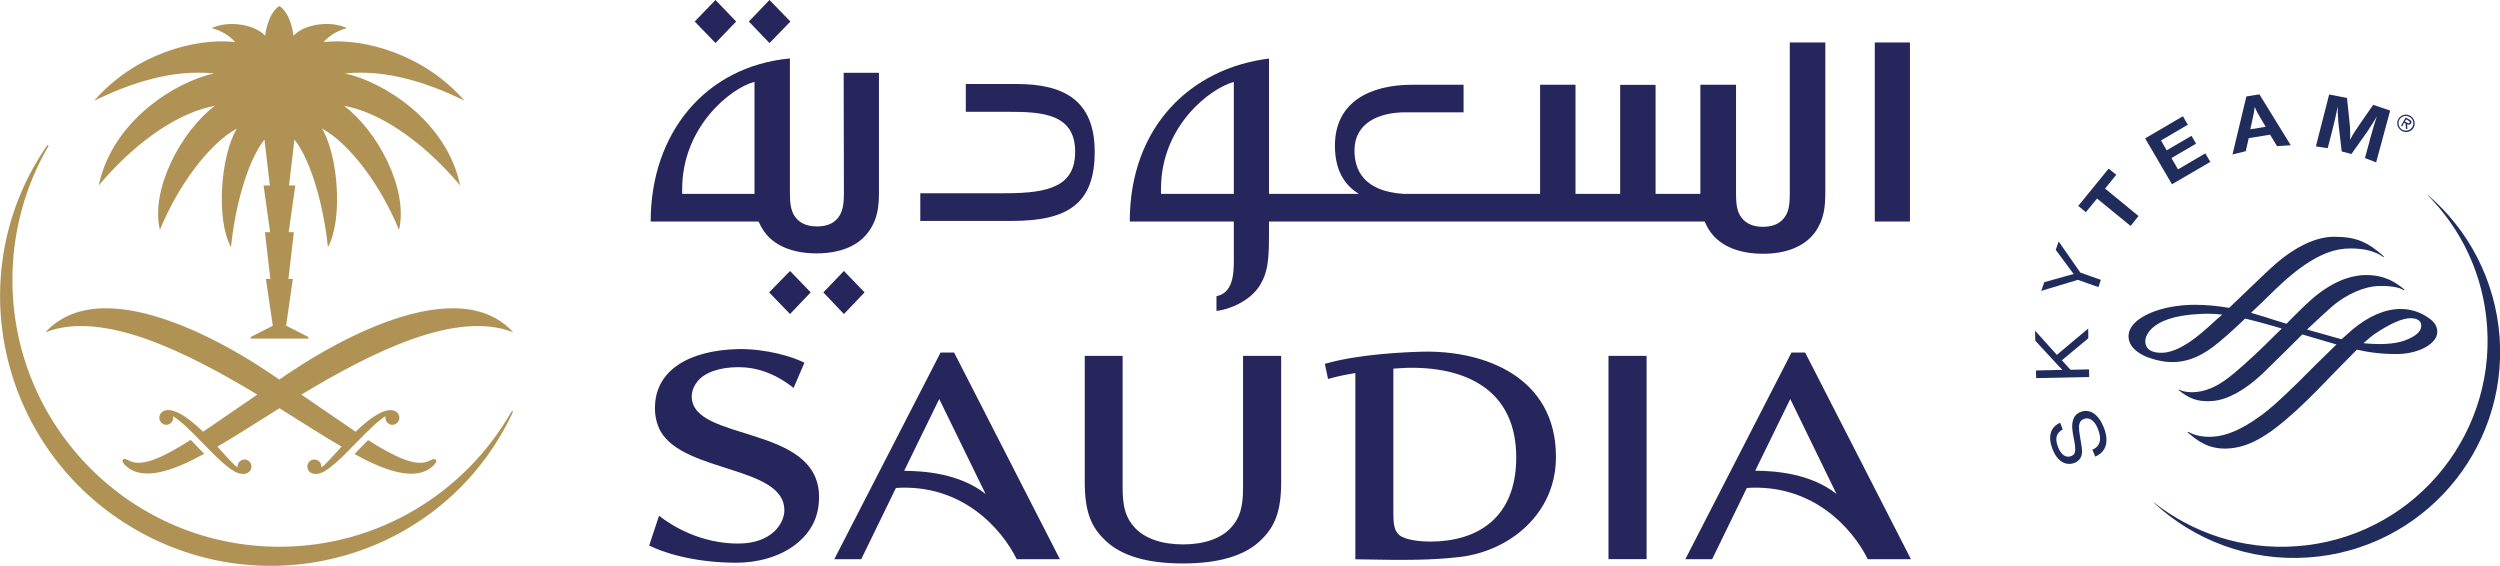
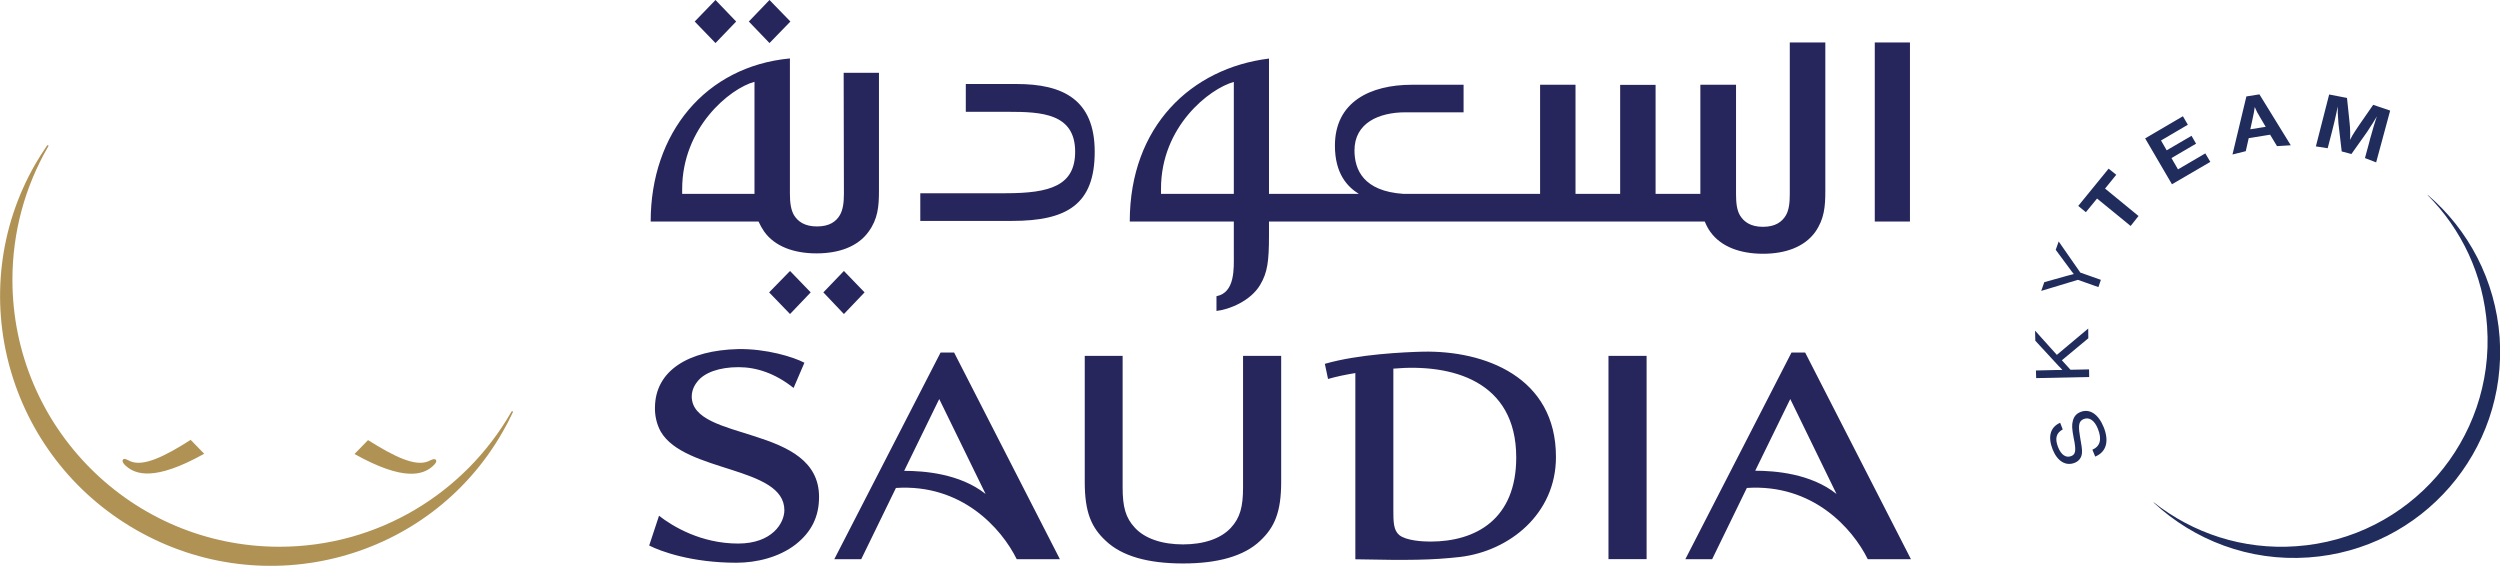
<svg xmlns="http://www.w3.org/2000/svg" enable-background="new 0 0 2032.5 459.9" viewBox="0 0 2032.5 459.9">
  <path d="m1973.8 158.5-.1.2c27.4 27.6 45.4 64.7 48.3 106.6 6.5 92.3-63.1 172.4-155.3 178.8-43.4 3.1-84-10.7-115.7-35.7l-.1.2c32.8 30.5 77.7 48 125.9 44.6 92.3-6.4 161.8-86.5 155.4-178.8-3.4-46.8-25.5-87.8-58.4-115.9m-296.8 190.6c-5.4 3-6.5 7.4-3.8 14.4 2.5 6.3 6.4 9 10.7 7.3 3.4-1.3 3.9-4.2 2.6-11.7l-.6-3c-1.4-7.5-1.6-10.6-.7-13.9.9-3.6 2.9-5.9 6.1-7.2 7.6-3.1 14.7 1.7 19 12.3 4.6 11.5 2.1 20.2-6.9 23.9l-2.3-5.6c6.3-2.7 7.9-8.5 4.5-16.9-2.7-6.9-7.1-9.9-11.6-8-3.7 1.5-4.5 4.8-3.2 12.6l.5 3.3.5 2.9c1 5.7 1.1 7.8.6 10.3-.7 3-2.7 5.3-5.8 6.5-7.1 2.8-14-1.3-17.8-10.9-4.1-10.4-1.9-18.2 6.1-21.7zm-.7-56.2 7 7.7 15.1-.3.1 6.2-43.1.9-.2-6.2 16.9-.4h2.4 2.2l-1.4-1.6-1.5-1.5-19.1-20.7-.2-8.2 17.7 19.7 25.5-21.4.1 7.9zm15-71.3 16.7 5.9-2 5.9-16.7-5.9-29.8 9 2.5-7.1 18.6-5.2 2.3-.6c.9-.3 1.5-.4 3.1-.8-1.4-1.8-1.8-2.1-3.3-4.3l-11.4-15.4 2.4-6.8zm40.9-37.9-27.3-22.3-9.1 11.1-6.2-5.1 24.7-30.3 6.2 5-9.1 11.2 27.2 22.3zm49.5-73.3 3.7 6.4-20 11.7 5.3 9.2 22.2-13 4.1 6.9-31.2 18.2-21.8-37.3 30.7-18 4 6.9-21.8 12.8 4.6 8zm56-14.6c-2.4-3.9-3.3-5.7-4.6-8.8-.4 3.1-.8 5.4-1.8 9.8l-1.8 8.3 12.5-2zm24.7 22.3-11.2.7-5.6-9.3-17.4 2.8-2.4 10.6-10.8 2.7 11.3-47.2 10.6-1.7zm69.4 13.9-9.1-3.5 3.5-12.9c.3-1.5.9-3.5 1.7-6.2s1.4-4.8 1.8-6.4c.6-1.7 1.1-3.5 1.7-5.4l1-3c-2.5 4.4-3.6 5.9-5.9 9.4-.9 1.6-1.8 2.8-2.6 4l-12.2 17.2-7.9-2.1-2.4-20.6c-.2-1.1-.3-2.5-.4-4.6-.2-2.7-.3-4.8-.4-6.2 0-1.2 0-2.9 0-5.2l-1.1 5.2c-1.2 5.7-1.8 8.1-3.5 14.9l-3.6 13.9-9.6-1.5 10.8-42.2 14.5 2.8 2.1 20c.5 4.7.6 8.6.4 14.1 1.6-3.2 2.2-4.2 4.1-7.1 1.1-1.7 2.2-3.4 3.4-5.1l11.3-16.3 13.8 4.7z" fill="#202c5c" />
-   <path d="m1930.8 271.4c12.4-8.4 22.8-12.9 29.3-12.7 3.8.1 8.4 1.3 8.4 6 0 4.9-4.6 8.9-13.7 12.2-7.9 2.9-20.1 3.5-33.3 2.1 3.7-3.3 6.8-5.9 9.3-7.6m-175.2 15.4c-7.7-.5-11.5-3.6-11.5-9.6 0-.8.5-19.8 43.8-21.9 4.9-.3 10.4-.5 18.8.5l-4.9 4.2-2.7 2.5c-10.4 9.5-27.9 25.3-43.5 24.3m93.7-71.6c-5.2 4.6-15.6 14.6-25.6 24.2l-11.4 10.9c-9.2-1.6-18.5-2.5-27.8-2.5-21 0-40.3 5.9-49.1 14.9-3.3 3.4-5 7.1-4.9 11 .2 10.2 11.8 15.3 15.4 16.7 18.7 6.9 34.3 4.9 50.8-6.6 9.1-6.4 20-16.6 28.6-24.8 6.6 1.5 14.2 3.6 22.3 5.9l7.5 2.2c-9.7 9.5-19.7 19.6-28.9 27.7l-.7.7c-12.8 11.3-22.1 19.4-35.5 22.5-9.5 2-16.1.1-18.3-1.3l-.5.4c7.8 6.4 15.1 10 27.7 8.9 12.1-1 25.9-8.6 40.2-21.9l19.2-18.8 13.5-13.4 27.2 8 .5.2-16.8 16.4-14.4 14.4c-14.8 14.4-22.8 21.8-31.5 27.9-14.2 10.2-26.5 15.5-37.3 16.2-5.6.4-13.6 0-20.4-3.9l-.7.3c7.3 6.2 16.2 13.7 31.6 13.3 17.4-.6 32.8-9 56.9-31 10.9-10 21.8-21.3 31.4-31.3l17.8-18.1c11.8 2.6 22.2 3.7 33.9 3.5 16.9-.4 31.4-8.5 31.5-17.8.2-6.9-5.5-10.6-8.8-12.7-2.8-1.8-10.3-6.1-20.8-6.1-12.7 0-25.9 5.6-39.3 16.7l-8.9 7.9-3.3-.9-24.8-7c7.3-6.9 13.6-12.7 19.2-17.7 13.6-12.1 28.6-17.1 37.5-17.6 6.4-.4 17.5.1 22.1 3.4l.5-.5c-12.2-10.5-22.8-11.9-31.5-11.9-8.6 0-22.4 2.7-39.3 15.8-6.9 5.3-15.8 14.3-25.2 23.8l-12.6-3.9-3-1-13.2-4 7.5-7.1c8.9-8.7 17.3-17 23.9-22.5 23.8-20 38.8-22.6 49.2-22.7 11.4-.1 20.5 2.3 27 7l.5-.4c-13.4-12.1-23-16-39.6-16.1-14.9-.4-32.3 7.8-49.3 22.7m107-115.8c.8.4 2.2 1.4 2.8.4.4-.7-.5-1.3-1.2-1.8l-1.8-1-.9 1.8zm.9 5.8-1.2-.6-.3-4.2-1.1-.7-1.7 3.1-.9-.5 3.8-6.8 3 1.7c1.2.7 2.3 1.6 1.4 3.1-.8 1.3-2 1.3-3.2.7zm4.1-2.1c1.6-2.9.5-6.6-2.4-8.1-2.9-1.6-6.6-.6-8.2 2.3s-.4 6.6 2.4 8.2c2.9 1.5 6.6.6 8.2-2.4m-11.8-5.6c1.6-3.6 5.7-5.3 9.3-3.7 3.6 1.5 5.3 5.7 3.8 9.3s-5.6 5.2-9.2 3.7c0 0-.1 0-.1-.1-3.6-1.6-5.3-5.7-3.8-9.2" fill="#202c5c" />
  <path d="m686.1 220.3-16.7 17.4 16.7 17.6 16.8-17.6zm-104.4-185.3 16.8-17.5-16.8-17.5-16.9 17.5zm60.6 185.3-17 17.4 17 17.6 16.8-17.6zm-16.7-185.3 17-17.5-17-17.5-16.8 17.5zm377.5 122.6h-59.2v-4.2c0-50.5 39.3-81.3 59.2-86.8zm452-123.1v123.4c0 7-.7 13-3.2 17.2-3 5.1-8.4 9.3-18.6 9.3s-15.6-4.2-18.7-9.3c-2.5-4.2-3.2-10.1-3.2-17.2v-89h-29v88.7h-36.4v-88.6h-28.8v88.6h-36.3v-88.7h-28.8v88.7h-111.3c-32.1-2.2-39.6-19.4-39.6-35.3 0-22.4 19.9-31 41.5-31h47.2v-22.4h-41.9c-34.1 0-62.7 14-62.7 49.5 0 23.1 10.4 33.6 19.4 39.2h-73v-110c-63.1 7.8-113.2 55-113.2 132.5h84.6v27.2c0 10.5 1.2 30.6-14.1 33.5v12c10.7-1.2 27.9-8.3 35.5-21.2 6-10 7.2-19.2 7.2-40.3v-11.2h354.3c1.2 3 2.7 5.9 4.6 8.5 8.8 12.2 24.5 17.7 42.8 17.7 18.1 0 33.6-5.5 42.4-17.7 7.3-10.4 8.2-20.6 8.2-33.1v-121zm69.1 0h28.6v145.6h-28.6zm-697.6 33.8h-41.4v22.6h34.7c26.8 0 54.2 1.3 54.2 32.4 0 27.6-20.3 33.8-56.4 33.8h-69.5v22.5h74.7c45 0 67.1-13.8 67.1-56.2 0-42.7-26.2-55.1-63.4-55.1m-213.2 89.3h-58.8v-3.8c0-50.2 38.8-81.9 58.8-87.3zm72.7 0c0 7.2-.8 13-3.3 17.3-3 5.1-8.3 9.2-18.6 9.2-10.1 0-15.6-4.1-18.7-9.2-2.5-4.3-3.3-10.1-3.3-17.3v-110.1c-68.7 6.5-113.2 60.7-113.2 132.6h87.7c1.3 2.9 2.8 5.6 4.6 8.2 8.7 12.2 24.4 17.7 42.5 17.7 18.3 0 33.7-5.5 42.4-17.7 7.5-10.3 8.4-20.5 8.4-33.1v-96h-28.7zm275.7 300.5c-28.4 0-49.7-5.9-62.9-18.5-11.6-10.8-17-23.1-17-47.7v-102.6h30.8v107c0 15.8 2.4 24.7 10 32.8 8.1 8.8 22.1 13.5 39.1 13.5 16.9 0 30.8-4.7 38.9-13.5 7.5-8.1 9.9-17.1 9.9-32.8v-107h31v102.6c0 24.6-5.5 36.9-17 47.7-13.2 12.6-34.7 18.5-62.8 18.5m201.1-17.8c-6.2 0-19.6-.7-25.3-5.3-4.7-4-4.8-10.6-4.8-20.5v-114.8c47.4-4.2 99.9 9.8 99.9 72.2 0 50-32.5 68.4-69.8 68.4m-6-154.4c-15.2.4-52.5 2-79.8 9.9l2.6 12.3c7.4-2.1 14.3-3.5 22.2-4.8v151.4c43.6.9 62.3.7 85.2-1.9 40.1-4.8 77.9-35 77.9-81.2.1-65.3-58.2-86.7-108.1-85.7m150.8 3.4h31v165.3h-31zm-572.6 93.5c15.8 0 45.2 2.1 66.2 18.8l-37.7-77.2zm126.6 71.8h-35.1c-12.4-25.1-44.7-61.4-98.2-57.9l-28.2 57.9h-21.9l86.4-168h11zm565.3-71.9c15.8 0 45.2 2.2 66.1 18.9l-37.6-77.2zm126.6 71.9h-35.1c-12.4-25.1-44.7-61.4-98.3-57.9l-28.2 57.9h-21.8l86.3-168h11.1zm-899.6-159.7c-8.9-4.7-31-11.5-53.9-11.1-40.4 1-67.3 17.5-67.6 47.3-.2 5.9 1.1 13.4 4.7 19.8 19.5 33.5 100.5 28 100.5 63.9 0 10.3-9.8 27.1-37.6 27.1-30.2 0-53.3-14-64.3-22.6l-8 24.2c9.4 4.8 34.6 14 70.9 14 16.3 0 34.7-4.4 48.2-14.9 13.1-10.3 19-22.9 19-38.6 0-59.3-103.5-44.4-103.5-81.7 0-6.2 3.4-10.6 4.6-12.1 5.6-7.3 17.9-11.7 33.4-11.7 14.5 0 29.7 4.9 44.8 16.9z" fill="#26265d" />
  <g fill="#b09255">
    <path d="m416 334.4-.6 1c-37.5 65.2-107.7 109.1-188.3 109.1-119.9 0-217-97.2-217-217 0-39.3 10.5-76.1 28.8-107.9l.5-.9-.2-.8-.8.3-.6.8c-3.2 4.7-6.3 9.6-9.2 14.6-59.6 104-22.8 237.1 82.1 297.2s238.3 24.6 297.8-79.4c2.9-5 5.6-10.1 8-15.3l.5-1-.3-.9z" />
-     <path d="m174 59.7c-30.9 6.6-82.7 38.3-93.7 91 33.3-39.3 67.9-59.9 94.4-64.7-27.1 20.3-52.6 67.7-44.7 100.9 14.4-35.3 39.5-69.8 62.6-82.4-13.1 21.5-17.3 73.6-4.8 96.5 2.9-29.8 12.3-68.5 27.2-87.6l4.4 37.4h-5.1l5.3 38h-4.2l4.4 38h-3.6l5.6 38-18 9.2v1.3h46.9v-1.3l-18-9.2-5.5 4.2 5.4-4.2 5.5-38h-3.6l4.4-38h-4.2l5.4-38h-5.1l4.4-37.4c14.8 19.1 24.2 57.8 27.2 87.6 12.5-22.9 8.2-75-4.8-96.5 23.1 12.6 48.2 47.1 62.6 82.4 7.9-33.2-17.6-80.6-44.7-100.9 26.5 4.8 61.1 25.5 94.4 64.7-11-52.7-62.8-84.4-93.7-91 34-3.4 67.1 7.5 97.2 22.1-32.9-37.7-82.1-51.3-114.6-47.6 5.5-5.8 10.8-8.9 19.1-11.4-13.8-6.4-35.1-3.1-43.5 6.3 0 0-1.5-17.5-11.5-24.3-10 6.9-11.5 24.3-11.5 24.3-8.4-9.3-29.7-12.7-43.5-6.3 8.3 2.5 13.6 5.5 19.1 11.4-32.6-3.7-81.9 9.9-114.5 47.6 30.2-14.6 63.3-25.5 97.3-22.1" />
-     <path d="m236.4 302.3c-2.6 1.7-5.8 3.8-9.3 6.3-3.1-2.1-6.2-4.2-9.3-6.3-13.8-9.2-130.4-87.3-180.9-32.1 46.5-18.5 115.5 16.4 172.3 50.6-14.2 9.7-30.4 20.9-44.1 30.2-21.8-21.1-29.9-17.8-31.9-16.9-2.1.9-3.6 2.9-3.7 5.3 0 3.2 2.4 5.9 5.5 6s5.8-2.5 5.8-5.7l-.1-1.3c6 3.8 11.6 8.9 25.8 23.5 14.3 14.9 19.9 18.9 24.1 21.4 2.9 1.7 5.9 2.1 7.7 2 3-.1 5.9-2.3 6.1-5.6s-2.3-6.1-5.5-6.1c-3.1-.1-5.8 2.5-5.8 5.8v.6c-3.9-2.8-8.1-7.9-16.4-16.9 13.7-7.8 31.1-19.1 50.5-31.2 19.4 12.1 36.8 23.4 50.5 31.2-8.3 9-12.5 14.1-16.4 16.9v-.6c0-3.2-2.5-5.8-5.7-5.8-.1 0-.1 0-.2 0-3.2 0-5.7 2.8-5.5 6.1.1 3.3 3.1 5.5 6 5.6 1.8.2 4.7-.3 7.7-2 4.2-2.5 9.8-6.6 24.1-21.4 14.1-14.5 19.7-19.7 25.7-23.5l-.1 1.3c.1 3.2 2.7 5.7 5.8 5.7 3.1-.1 5.6-2.8 5.6-6-.1-2.3-1.6-4.4-3.7-5.3-2-.8-10.1-4.2-31.9 16.9-13.7-9.3-30-20.5-44.1-30.2 56.8-34.2 125.8-69.1 172.3-50.6-50.5-55.2-167.1 22.9-180.9 32.1" />
    <path d="m106.2 375.1c-1.8-.8-3.6-1.8-4.6-2-.6-.1-1.2.1-1.6.5-.4.5-.5 1.4-.1 2.2.3.6.9 1.7 2.7 3.2 7.6 6.6 23 12.5 63.4-10.1-1.2-1.2-2.5-2.6-3.8-3.9-2.7-2.8-5.1-5.3-7.2-7.4-21.4 13.7-38.4 21.8-48.8 17.5m241.8 0c-10.5 4.3-27.4-3.8-48.8-17.3-2.1 2.1-4.5 4.6-7.2 7.4-1.3 1.3-2.6 2.7-3.8 3.9 40.4 22.6 55.8 16.7 63.4 10.1 1.8-1.6 2.5-2.7 2.8-3.2.4-.8.3-1.8-.1-2.2-.4-.5-.9-.6-1.6-.5-1 0-2.9 1-4.7 1.8" />
  </g>
</svg>